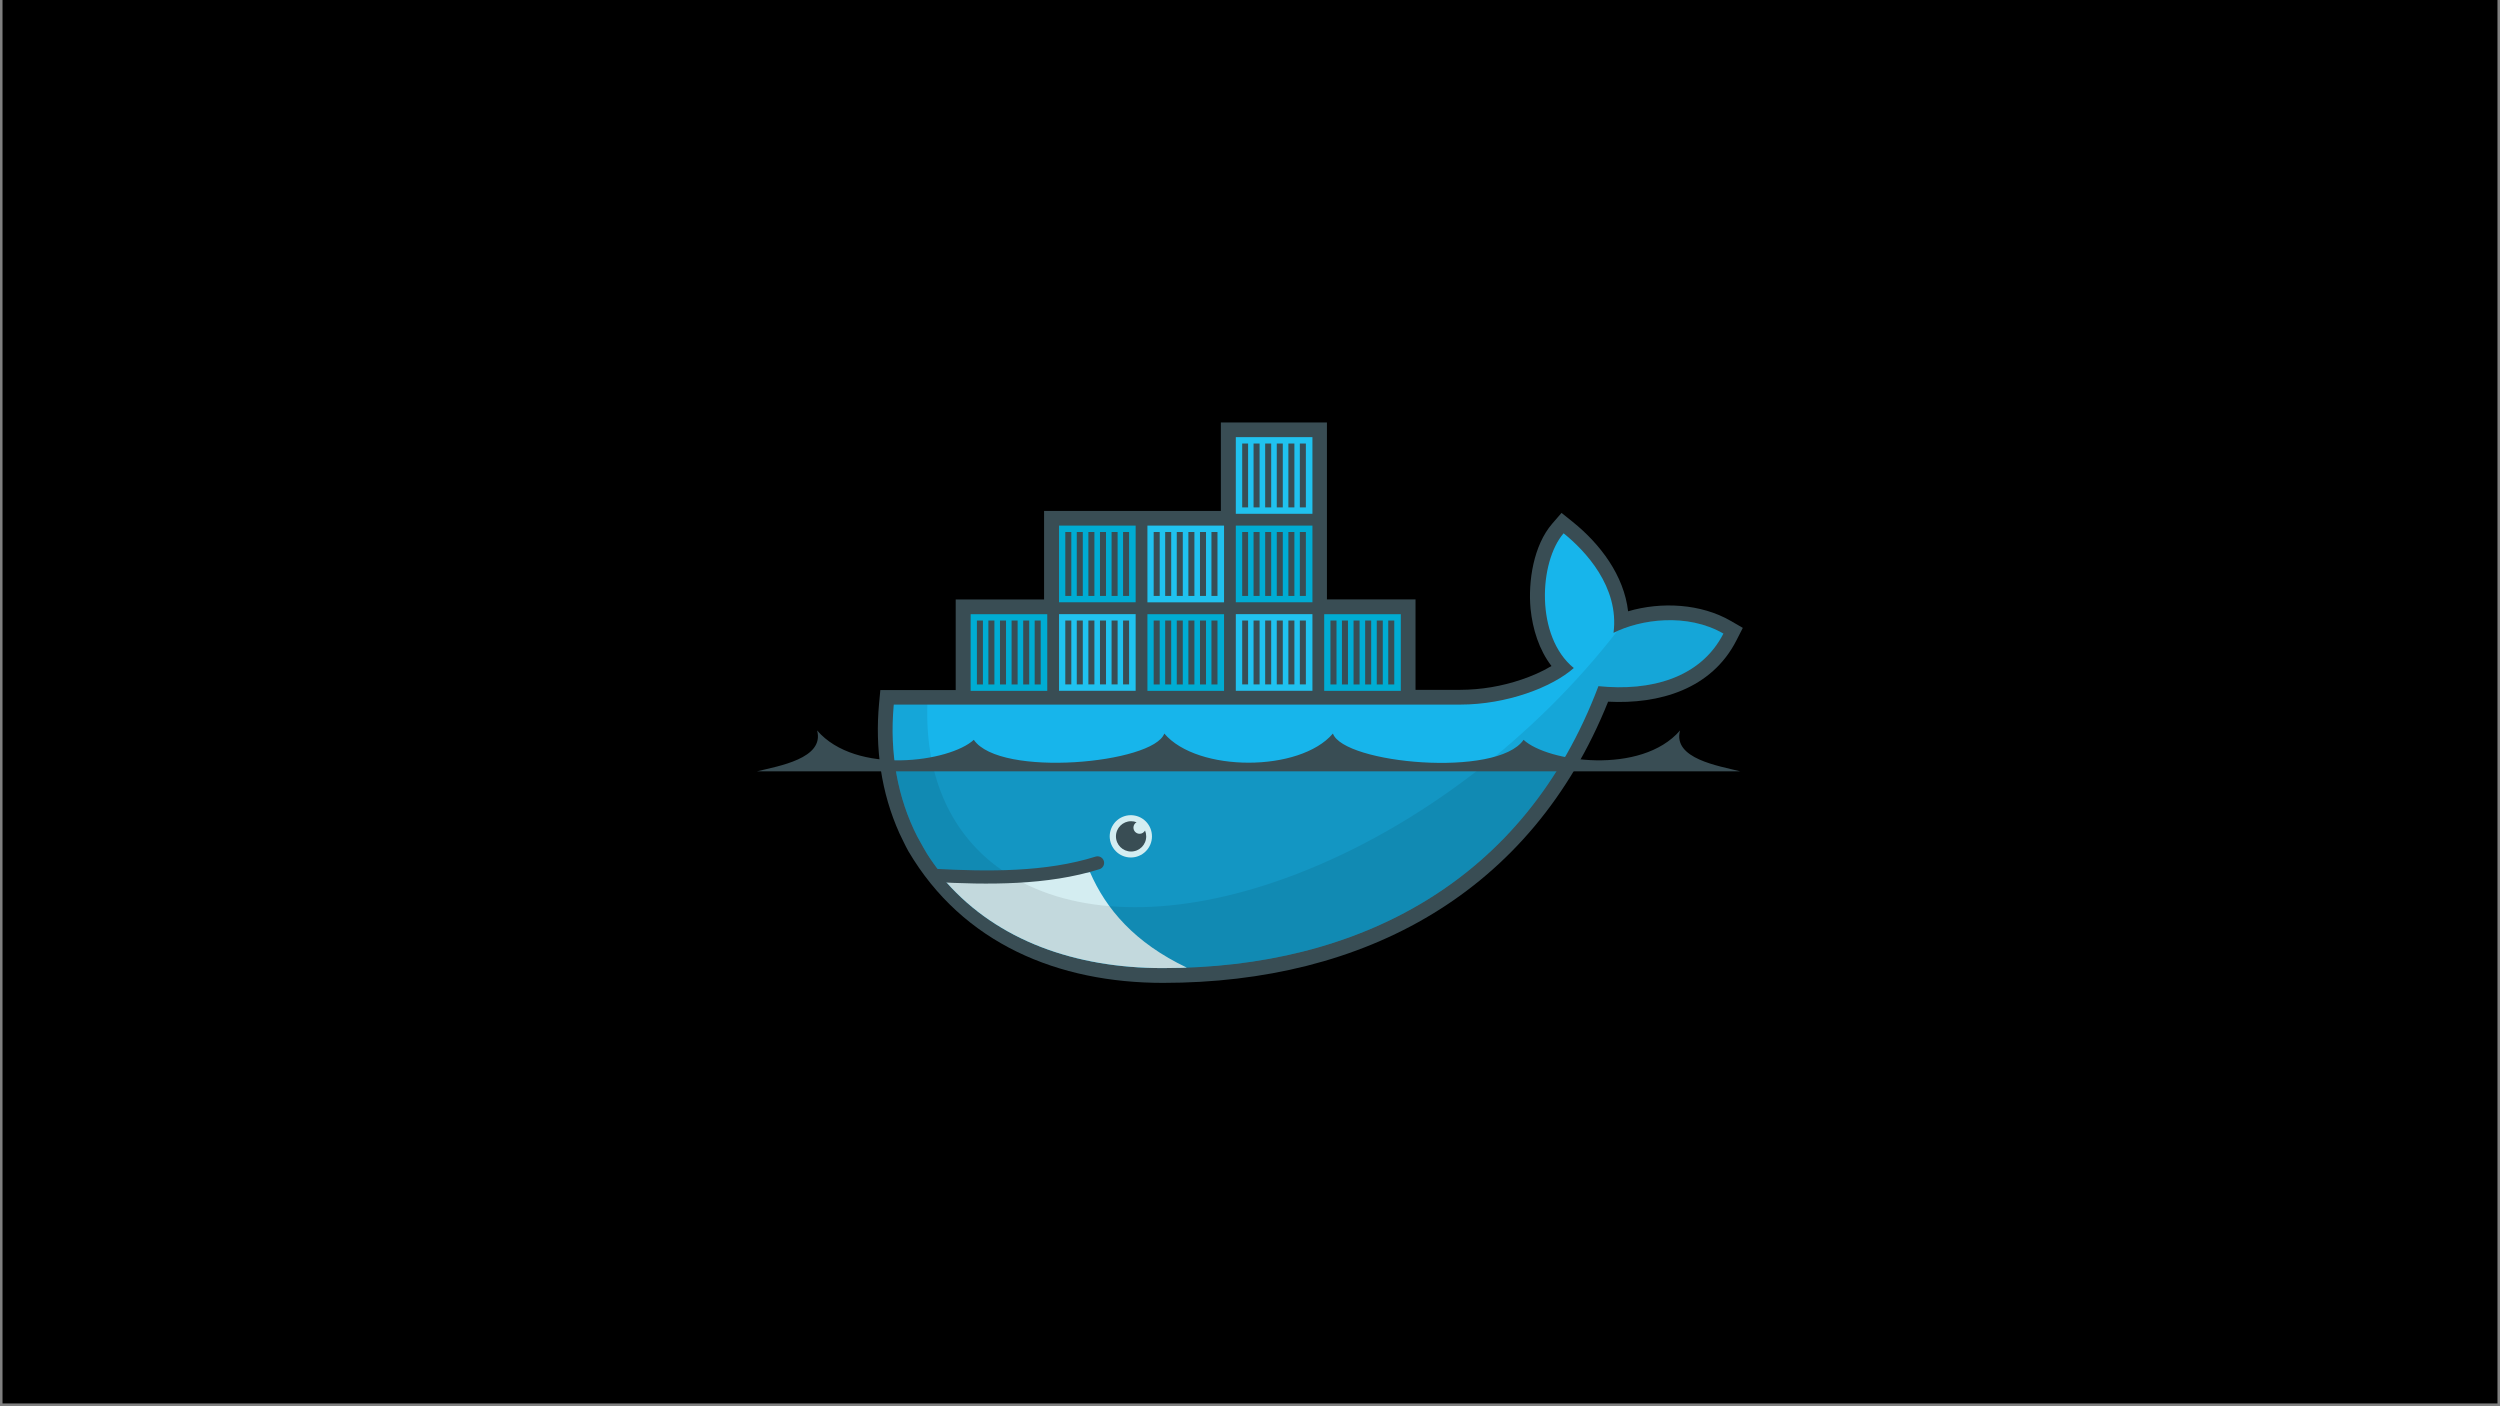
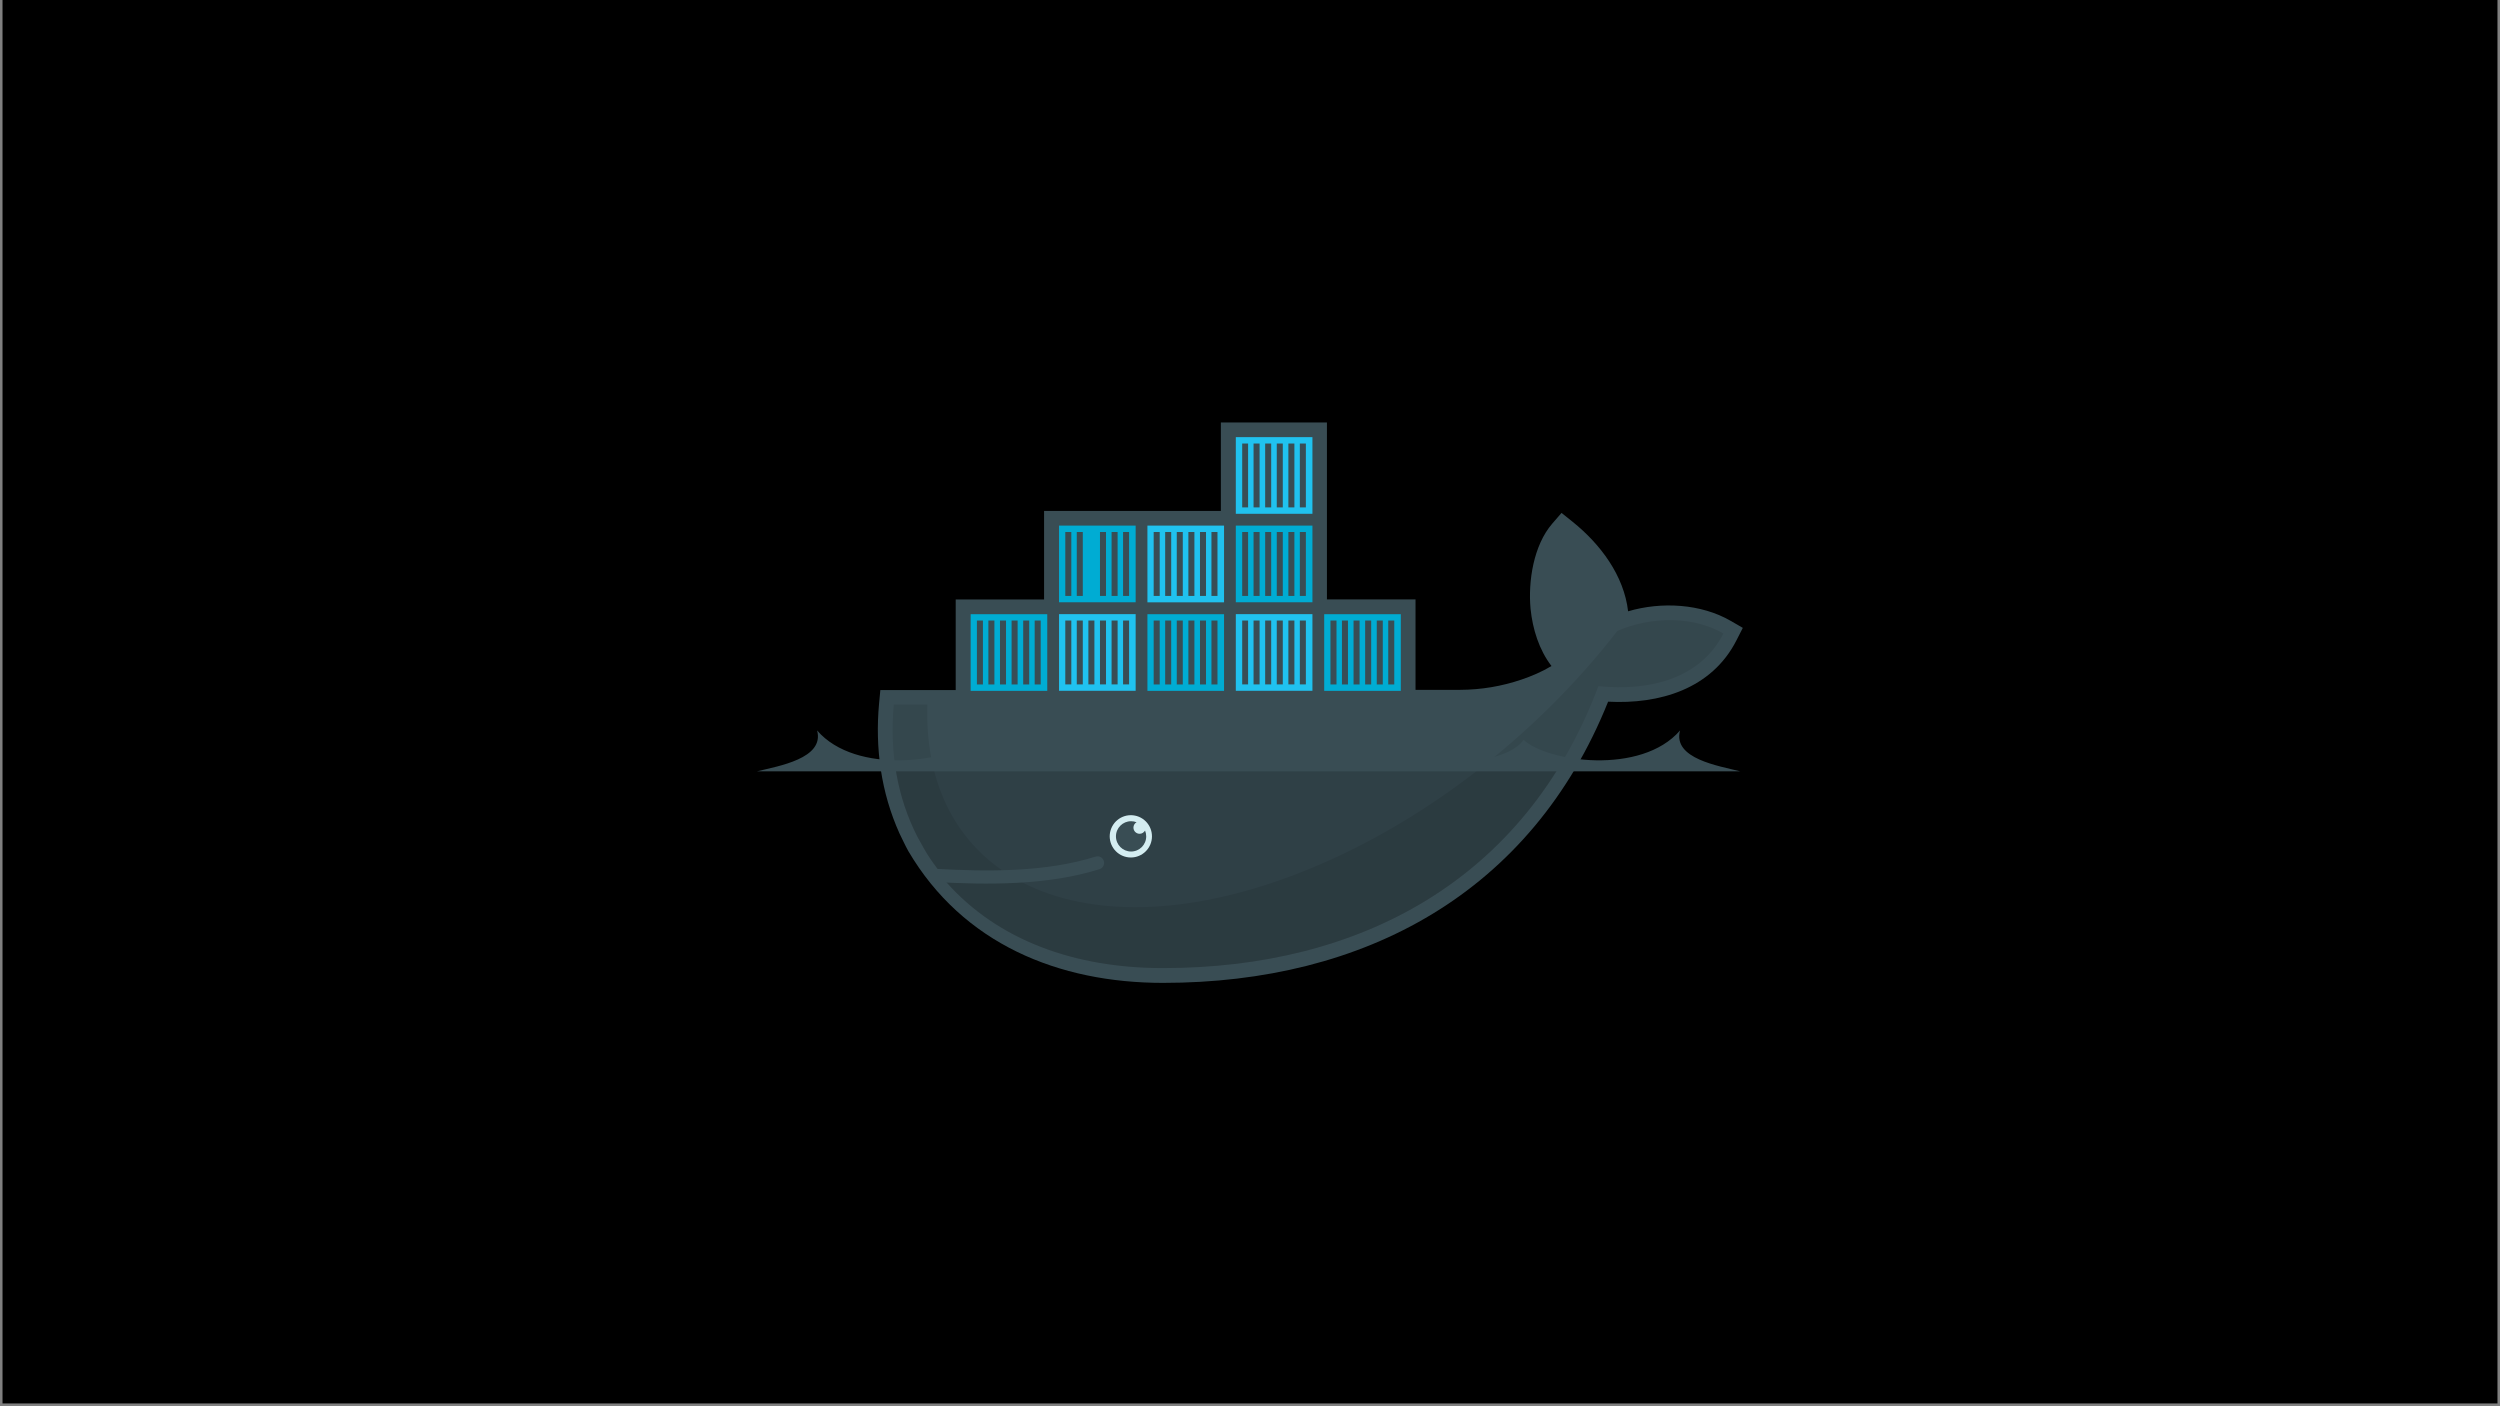
<svg xmlns="http://www.w3.org/2000/svg" width="1280" zoomAndPan="magnify" viewBox="0 0 960 540" height="720" preserveAspectRatio="xMidYMid meet" version="1.0">
  <rect x="0" y="0" width="960" height="540" fill="#808080" stroke="none" />
  <defs>
    <clipPath id="ade4dfb1cf">
      <path d="M 0.887 0 L 959.113 0 L 959.113 539 L 0.887 539 Z M 0.887 0 " clip-rule="nonzero" />
    </clipPath>
    <clipPath id="5a151423da">
      <path d="M 337 162 L 670 162 L 670 377.434 L 337 377.434 Z M 337 162 " clip-rule="nonzero" />
    </clipPath>
    <clipPath id="52d7eba9e0">
      <path d="M 474 167 L 504 167 L 504 198 L 474 198 Z M 474 167 " clip-rule="nonzero" />
    </clipPath>
    <clipPath id="53426fb128">
      <path d="M 403.512 165.164 L 403.512 233.531 L 370.855 233.531 L 370.855 267.715 L 343.512 267.715 L 343.207 270.688 C 341.5 289.309 344.746 306.488 352.207 321.176 L 354.711 325.676 C 356.195 328.379 357.977 330.914 359.816 333.387 C 361.652 335.863 362.32 337.227 363.48 338.867 C 383.207 361.043 412.609 371.746 446.559 371.746 C 521.742 371.746 585.547 338.398 613.789 263.48 C 633.816 265.539 653.039 260.395 661.797 243.277 C 647.844 235.219 629.914 237.801 619.582 243 L 646.957 165.156 L 540.078 233.523 L 505.938 233.523 L 505.938 165.156 Z M 403.512 165.164 " clip-rule="nonzero" />
    </clipPath>
    <clipPath id="438b939adc">
      <path d="M 478 170 L 501 170 L 501 195 L 478 195 Z M 478 170 " clip-rule="nonzero" />
    </clipPath>
    <clipPath id="40172682bc">
      <path d="M 403.512 165.164 L 403.512 233.531 L 370.855 233.531 L 370.855 267.715 L 343.512 267.715 L 343.207 270.688 C 341.5 289.309 344.746 306.488 352.207 321.176 L 354.711 325.676 C 356.195 328.379 357.977 330.914 359.816 333.387 C 361.652 335.863 362.32 337.227 363.48 338.867 C 383.207 361.043 412.609 371.746 446.559 371.746 C 521.742 371.746 585.547 338.398 613.789 263.48 C 633.816 265.539 653.039 260.395 661.797 243.277 C 647.844 235.219 629.914 237.801 619.582 243 L 646.957 165.156 L 540.078 233.523 L 505.938 233.523 L 505.938 165.156 Z M 403.512 165.164 " clip-rule="nonzero" />
    </clipPath>
    <clipPath id="117dcc1e77">
      <path d="M 477 169 L 502 169 L 502 197 L 477 197 Z M 477 169 " clip-rule="nonzero" />
    </clipPath>
    <clipPath id="b95be6b220">
      <path d="M 403.512 165.164 L 403.512 233.531 L 370.855 233.531 L 370.855 267.715 L 343.512 267.715 L 343.207 270.688 C 341.5 289.309 344.746 306.488 352.207 321.176 L 354.711 325.676 C 356.195 328.379 357.977 330.914 359.816 333.387 C 361.652 335.863 362.32 337.227 363.48 338.867 C 383.207 361.043 412.609 371.746 446.559 371.746 C 521.742 371.746 585.547 338.398 613.789 263.48 C 633.816 265.539 653.039 260.395 661.797 243.277 C 647.844 235.219 629.914 237.801 619.582 243 L 646.957 165.156 L 540.078 233.523 L 505.938 233.523 L 505.938 165.156 Z M 403.512 165.164 " clip-rule="nonzero" />
    </clipPath>
    <clipPath id="e4891bd1e6">
      <path d="M 508 167 L 538 167 L 538 198 L 508 198 Z M 508 167 " clip-rule="nonzero" />
    </clipPath>
    <clipPath id="588374de04">
      <path d="M 403.512 165.164 L 403.512 233.531 L 370.855 233.531 L 370.855 267.715 L 343.512 267.715 L 343.207 270.688 C 341.5 289.309 344.746 306.488 352.207 321.176 L 354.711 325.676 C 356.195 328.379 357.977 330.914 359.816 333.387 C 361.652 335.863 362.32 337.227 363.48 338.867 C 383.207 361.043 412.609 371.746 446.559 371.746 C 521.742 371.746 585.547 338.398 613.789 263.48 C 633.816 265.539 653.039 260.395 661.797 243.277 C 647.844 235.219 629.914 237.801 619.582 243 L 646.957 165.156 L 540.078 233.523 L 505.938 233.523 L 505.938 165.156 Z M 403.512 165.164 " clip-rule="nonzero" />
    </clipPath>
    <clipPath id="6c2da5d999">
      <path d="M 512 170 L 535 170 L 535 195 L 512 195 Z M 512 170 " clip-rule="nonzero" />
    </clipPath>
    <clipPath id="01799c05ff">
      <path d="M 403.512 165.164 L 403.512 233.531 L 370.855 233.531 L 370.855 267.715 L 343.512 267.715 L 343.207 270.688 C 341.5 289.309 344.746 306.488 352.207 321.176 L 354.711 325.676 C 356.195 328.379 357.977 330.914 359.816 333.387 C 361.652 335.863 362.32 337.227 363.48 338.867 C 383.207 361.043 412.609 371.746 446.559 371.746 C 521.742 371.746 585.547 338.398 613.789 263.48 C 633.816 265.539 653.039 260.395 661.797 243.277 C 647.844 235.219 629.914 237.801 619.582 243 L 646.957 165.156 L 540.078 233.523 L 505.938 233.523 L 505.938 165.156 Z M 403.512 165.164 " clip-rule="nonzero" />
    </clipPath>
    <clipPath id="8d44fca0ad">
      <path d="M 510 169 L 536 169 L 536 197 L 510 197 Z M 510 169 " clip-rule="nonzero" />
    </clipPath>
    <clipPath id="9899260c8b">
      <path d="M 403.512 165.164 L 403.512 233.531 L 370.855 233.531 L 370.855 267.715 L 343.512 267.715 L 343.207 270.688 C 341.5 289.309 344.746 306.488 352.207 321.176 L 354.711 325.676 C 356.195 328.379 357.977 330.914 359.816 333.387 C 361.652 335.863 362.32 337.227 363.48 338.867 C 383.207 361.043 412.609 371.746 446.559 371.746 C 521.742 371.746 585.547 338.398 613.789 263.48 C 633.816 265.539 653.039 260.395 661.797 243.277 C 647.844 235.219 629.914 237.801 619.582 243 L 646.957 165.156 L 540.078 233.523 L 505.938 233.523 L 505.938 165.156 Z M 403.512 165.164 " clip-rule="nonzero" />
    </clipPath>
    <clipPath id="f106f66920">
      <path d="M 342.652 201 L 369 201 L 369 232 L 342.652 232 Z M 342.652 201 " clip-rule="nonzero" />
    </clipPath>
    <clipPath id="edc0dc50ee">
      <path d="M 403.512 165.164 L 403.512 233.531 L 370.855 233.531 L 370.855 267.715 L 343.512 267.715 L 343.207 270.688 C 341.5 289.309 344.746 306.488 352.207 321.176 L 354.711 325.676 C 356.195 328.379 357.977 330.914 359.816 333.387 C 361.652 335.863 362.32 337.227 363.48 338.867 C 383.207 361.043 412.609 371.746 446.559 371.746 C 521.742 371.746 585.547 338.398 613.789 263.48 C 633.816 265.539 653.039 260.395 661.797 243.277 C 647.844 235.219 629.914 237.801 619.582 243 L 646.957 165.156 L 540.078 233.523 L 505.938 233.523 L 505.938 165.156 Z M 403.512 165.164 " clip-rule="nonzero" />
    </clipPath>
    <clipPath id="41f4d98e56">
      <path d="M 342.652 235 L 369 235 L 369 266 L 342.652 266 Z M 342.652 235 " clip-rule="nonzero" />
    </clipPath>
    <clipPath id="9cf42f4d67">
      <path d="M 403.512 165.164 L 403.512 233.531 L 370.855 233.531 L 370.855 267.715 L 343.512 267.715 L 343.207 270.688 C 341.5 289.309 344.746 306.488 352.207 321.176 L 354.711 325.676 C 356.195 328.379 357.977 330.914 359.816 333.387 C 361.652 335.863 362.32 337.227 363.48 338.867 C 383.207 361.043 412.609 371.746 446.559 371.746 C 521.742 371.746 585.547 338.398 613.789 263.48 C 633.816 265.539 653.039 260.395 661.797 243.277 C 647.844 235.219 629.914 237.801 619.582 243 L 646.957 165.156 L 540.078 233.523 L 505.938 233.523 L 505.938 165.156 Z M 403.512 165.164 " clip-rule="nonzero" />
    </clipPath>
    <clipPath id="47dca6e8ba">
      <path d="M 342.652 204 L 365 204 L 365 229 L 342.652 229 Z M 342.652 204 " clip-rule="nonzero" />
    </clipPath>
    <clipPath id="74134e1ced">
      <path d="M 403.512 165.164 L 403.512 233.531 L 370.855 233.531 L 370.855 267.715 L 343.512 267.715 L 343.207 270.688 C 341.5 289.309 344.746 306.488 352.207 321.176 L 354.711 325.676 C 356.195 328.379 357.977 330.914 359.816 333.387 C 361.652 335.863 362.32 337.227 363.48 338.867 C 383.207 361.043 412.609 371.746 446.559 371.746 C 521.742 371.746 585.547 338.398 613.789 263.48 C 633.816 265.539 653.039 260.395 661.797 243.277 C 647.844 235.219 629.914 237.801 619.582 243 L 646.957 165.156 L 540.078 233.523 L 505.938 233.523 L 505.938 165.156 Z M 403.512 165.164 " clip-rule="nonzero" />
    </clipPath>
    <clipPath id="2192681e7e">
      <path d="M 342.652 203 L 366 203 L 366 230 L 342.652 230 Z M 342.652 203 " clip-rule="nonzero" />
    </clipPath>
    <clipPath id="f09f484efb">
      <path d="M 403.512 165.164 L 403.512 233.531 L 370.855 233.531 L 370.855 267.715 L 343.512 267.715 L 343.207 270.688 C 341.5 289.309 344.746 306.488 352.207 321.176 L 354.711 325.676 C 356.195 328.379 357.977 330.914 359.816 333.387 C 361.652 335.863 362.32 337.227 363.48 338.867 C 383.207 361.043 412.609 371.746 446.559 371.746 C 521.742 371.746 585.547 338.398 613.789 263.48 C 633.816 265.539 653.039 260.395 661.797 243.277 C 647.844 235.219 629.914 237.801 619.582 243 L 646.957 165.156 L 540.078 233.523 L 505.938 233.523 L 505.938 165.156 Z M 403.512 165.164 " clip-rule="nonzero" />
    </clipPath>
    <clipPath id="80164dc9f2">
      <path d="M 342.652 238 L 365 238 L 365 263 L 342.652 263 Z M 342.652 238 " clip-rule="nonzero" />
    </clipPath>
    <clipPath id="4017f445d7">
      <path d="M 403.512 165.164 L 403.512 233.531 L 370.855 233.531 L 370.855 267.715 L 343.512 267.715 L 343.207 270.688 C 341.5 289.309 344.746 306.488 352.207 321.176 L 354.711 325.676 C 356.195 328.379 357.977 330.914 359.816 333.387 C 361.652 335.863 362.32 337.227 363.48 338.867 C 383.207 361.043 412.609 371.746 446.559 371.746 C 521.742 371.746 585.547 338.398 613.789 263.48 C 633.816 265.539 653.039 260.395 661.797 243.277 C 647.844 235.219 629.914 237.801 619.582 243 L 646.957 165.156 L 540.078 233.523 L 505.938 233.523 L 505.938 165.156 Z M 403.512 165.164 " clip-rule="nonzero" />
    </clipPath>
    <clipPath id="4e3bc9d535">
      <path d="M 342.652 237 L 366 237 L 366 264 L 342.652 264 Z M 342.652 237 " clip-rule="nonzero" />
    </clipPath>
    <clipPath id="1ea9229d78">
      <path d="M 403.512 165.164 L 403.512 233.531 L 370.855 233.531 L 370.855 267.715 L 343.512 267.715 L 343.207 270.688 C 341.5 289.309 344.746 306.488 352.207 321.176 L 354.711 325.676 C 356.195 328.379 357.977 330.914 359.816 333.387 C 361.652 335.863 362.32 337.227 363.48 338.867 C 383.207 361.043 412.609 371.746 446.559 371.746 C 521.742 371.746 585.547 338.398 613.789 263.48 C 633.816 265.539 653.039 260.395 661.797 243.277 C 647.844 235.219 629.914 237.801 619.582 243 L 646.957 165.156 L 540.078 233.523 L 505.938 233.523 L 505.938 165.156 Z M 403.512 165.164 " clip-rule="nonzero" />
    </clipPath>
    <clipPath id="0f286e1929">
      <path d="M 372 235 L 403 235 L 403 266 L 372 266 Z M 372 235 " clip-rule="nonzero" />
    </clipPath>
    <clipPath id="f1a5b3ea82">
      <path d="M 403.512 165.164 L 403.512 233.531 L 370.855 233.531 L 370.855 267.715 L 343.512 267.715 L 343.207 270.688 C 341.5 289.309 344.746 306.488 352.207 321.176 L 354.711 325.676 C 356.195 328.379 357.977 330.914 359.816 333.387 C 361.652 335.863 362.32 337.227 363.48 338.867 C 383.207 361.043 412.609 371.746 446.559 371.746 C 521.742 371.746 585.547 338.398 613.789 263.48 C 633.816 265.539 653.039 260.395 661.797 243.277 C 647.844 235.219 629.914 237.801 619.582 243 L 646.957 165.156 L 540.078 233.523 L 505.938 233.523 L 505.938 165.156 Z M 403.512 165.164 " clip-rule="nonzero" />
    </clipPath>
    <clipPath id="58876801e3">
      <path d="M 372 201 L 403 201 L 403 232 L 372 232 Z M 372 201 " clip-rule="nonzero" />
    </clipPath>
    <clipPath id="bb2779485b">
      <path d="M 403.512 165.164 L 403.512 233.531 L 370.855 233.531 L 370.855 267.715 L 343.512 267.715 L 343.207 270.688 C 341.5 289.309 344.746 306.488 352.207 321.176 L 354.711 325.676 C 356.195 328.379 357.977 330.914 359.816 333.387 C 361.652 335.863 362.32 337.227 363.48 338.867 C 383.207 361.043 412.609 371.746 446.559 371.746 C 521.742 371.746 585.547 338.398 613.789 263.48 C 633.816 265.539 653.039 260.395 661.797 243.277 C 647.844 235.219 629.914 237.801 619.582 243 L 646.957 165.156 L 540.078 233.523 L 505.938 233.523 L 505.938 165.156 Z M 403.512 165.164 " clip-rule="nonzero" />
    </clipPath>
    <clipPath id="5212d551c6">
      <path d="M 376 238 L 399 238 L 399 263 L 376 263 Z M 376 238 " clip-rule="nonzero" />
    </clipPath>
    <clipPath id="88b9f42535">
      <path d="M 403.512 165.164 L 403.512 233.531 L 370.855 233.531 L 370.855 267.715 L 343.512 267.715 L 343.207 270.688 C 341.5 289.309 344.746 306.488 352.207 321.176 L 354.711 325.676 C 356.195 328.379 357.977 330.914 359.816 333.387 C 361.652 335.863 362.32 337.227 363.48 338.867 C 383.207 361.043 412.609 371.746 446.559 371.746 C 521.742 371.746 585.547 338.398 613.789 263.48 C 633.816 265.539 653.039 260.395 661.797 243.277 C 647.844 235.219 629.914 237.801 619.582 243 L 646.957 165.156 L 540.078 233.523 L 505.938 233.523 L 505.938 165.156 Z M 403.512 165.164 " clip-rule="nonzero" />
    </clipPath>
    <clipPath id="4046b74b10">
      <path d="M 375 237 L 400 237 L 400 264 L 375 264 Z M 375 237 " clip-rule="nonzero" />
    </clipPath>
    <clipPath id="c58347b641">
      <path d="M 403.512 165.164 L 403.512 233.531 L 370.855 233.531 L 370.855 267.715 L 343.512 267.715 L 343.207 270.688 C 341.5 289.309 344.746 306.488 352.207 321.176 L 354.711 325.676 C 356.195 328.379 357.977 330.914 359.816 333.387 C 361.652 335.863 362.32 337.227 363.48 338.867 C 383.207 361.043 412.609 371.746 446.559 371.746 C 521.742 371.746 585.547 338.398 613.789 263.48 C 633.816 265.539 653.039 260.395 661.797 243.277 C 647.844 235.219 629.914 237.801 619.582 243 L 646.957 165.156 L 540.078 233.523 L 505.938 233.523 L 505.938 165.156 Z M 403.512 165.164 " clip-rule="nonzero" />
    </clipPath>
    <clipPath id="9be87f1725">
-       <path d="M 376 204 L 399 204 L 399 229 L 376 229 Z M 376 204 " clip-rule="nonzero" />
-     </clipPath>
+       </clipPath>
    <clipPath id="8b8bfaadf9">
      <path d="M 403.512 165.164 L 403.512 233.531 L 370.855 233.531 L 370.855 267.715 L 343.512 267.715 L 343.207 270.688 C 341.5 289.309 344.746 306.488 352.207 321.176 L 354.711 325.676 C 356.195 328.379 357.977 330.914 359.816 333.387 C 361.652 335.863 362.32 337.227 363.48 338.867 C 383.207 361.043 412.609 371.746 446.559 371.746 C 521.742 371.746 585.547 338.398 613.789 263.48 C 633.816 265.539 653.039 260.395 661.797 243.277 C 647.844 235.219 629.914 237.801 619.582 243 L 646.957 165.156 L 540.078 233.523 L 505.938 233.523 L 505.938 165.156 Z M 403.512 165.164 " clip-rule="nonzero" />
    </clipPath>
    <clipPath id="2f17cd3195">
      <path d="M 375 203 L 400 203 L 400 230 L 375 230 Z M 375 203 " clip-rule="nonzero" />
    </clipPath>
    <clipPath id="b00c6ef2bf">
      <path d="M 403.512 165.164 L 403.512 233.531 L 370.855 233.531 L 370.855 267.715 L 343.512 267.715 L 343.207 270.688 C 341.5 289.309 344.746 306.488 352.207 321.176 L 354.711 325.676 C 356.195 328.379 357.977 330.914 359.816 333.387 C 361.652 335.863 362.32 337.227 363.48 338.867 C 383.207 361.043 412.609 371.746 446.559 371.746 C 521.742 371.746 585.547 338.398 613.789 263.48 C 633.816 265.539 653.039 260.395 661.797 243.277 C 647.844 235.219 629.914 237.801 619.582 243 L 646.957 165.156 L 540.078 233.523 L 505.938 233.523 L 505.938 165.156 Z M 403.512 165.164 " clip-rule="nonzero" />
    </clipPath>
    <clipPath id="206040fb7b">
      <path d="M 406 201 L 437 201 L 437 232 L 406 232 Z M 406 201 " clip-rule="nonzero" />
    </clipPath>
    <clipPath id="5209224a3d">
      <path d="M 403.512 165.164 L 403.512 233.531 L 370.855 233.531 L 370.855 267.715 L 343.512 267.715 L 343.207 270.688 C 341.5 289.309 344.746 306.488 352.207 321.176 L 354.711 325.676 C 356.195 328.379 357.977 330.914 359.816 333.387 C 361.652 335.863 362.32 337.227 363.48 338.867 C 383.207 361.043 412.609 371.746 446.559 371.746 C 521.742 371.746 585.547 338.398 613.789 263.48 C 633.816 265.539 653.039 260.395 661.797 243.277 C 647.844 235.219 629.914 237.801 619.582 243 L 646.957 165.156 L 540.078 233.523 L 505.938 233.523 L 505.938 165.156 Z M 403.512 165.164 " clip-rule="nonzero" />
    </clipPath>
    <clipPath id="4c720d0587">
      <path d="M 406 235 L 437 235 L 437 266 L 406 266 Z M 406 235 " clip-rule="nonzero" />
    </clipPath>
    <clipPath id="0efb8ab868">
      <path d="M 403.512 165.164 L 403.512 233.531 L 370.855 233.531 L 370.855 267.715 L 343.512 267.715 L 343.207 270.688 C 341.5 289.309 344.746 306.488 352.207 321.176 L 354.711 325.676 C 356.195 328.379 357.977 330.914 359.816 333.387 C 361.652 335.863 362.32 337.227 363.48 338.867 C 383.207 361.043 412.609 371.746 446.559 371.746 C 521.742 371.746 585.547 338.398 613.789 263.48 C 633.816 265.539 653.039 260.395 661.797 243.277 C 647.844 235.219 629.914 237.801 619.582 243 L 646.957 165.156 L 540.078 233.523 L 505.938 233.523 L 505.938 165.156 Z M 403.512 165.164 " clip-rule="nonzero" />
    </clipPath>
    <clipPath id="9eda938785">
      <path d="M 410 204 L 433 204 L 433 229 L 410 229 Z M 410 204 " clip-rule="nonzero" />
    </clipPath>
    <clipPath id="bf929d787e">
      <path d="M 403.512 165.164 L 403.512 233.531 L 370.855 233.531 L 370.855 267.715 L 343.512 267.715 L 343.207 270.688 C 341.5 289.309 344.746 306.488 352.207 321.176 L 354.711 325.676 C 356.195 328.379 357.977 330.914 359.816 333.387 C 361.652 335.863 362.32 337.227 363.48 338.867 C 383.207 361.043 412.609 371.746 446.559 371.746 C 521.742 371.746 585.547 338.398 613.789 263.48 C 633.816 265.539 653.039 260.395 661.797 243.277 C 647.844 235.219 629.914 237.801 619.582 243 L 646.957 165.156 L 540.078 233.523 L 505.938 233.523 L 505.938 165.156 Z M 403.512 165.164 " clip-rule="nonzero" />
    </clipPath>
    <clipPath id="57520bdc2c">
      <path d="M 409 203 L 434 203 L 434 230 L 409 230 Z M 409 203 " clip-rule="nonzero" />
    </clipPath>
    <clipPath id="e8c39a70b5">
      <path d="M 403.512 165.164 L 403.512 233.531 L 370.855 233.531 L 370.855 267.715 L 343.512 267.715 L 343.207 270.688 C 341.5 289.309 344.746 306.488 352.207 321.176 L 354.711 325.676 C 356.195 328.379 357.977 330.914 359.816 333.387 C 361.652 335.863 362.32 337.227 363.48 338.867 C 383.207 361.043 412.609 371.746 446.559 371.746 C 521.742 371.746 585.547 338.398 613.789 263.48 C 633.816 265.539 653.039 260.395 661.797 243.277 C 647.844 235.219 629.914 237.801 619.582 243 L 646.957 165.156 L 540.078 233.523 L 505.938 233.523 L 505.938 165.156 Z M 403.512 165.164 " clip-rule="nonzero" />
    </clipPath>
    <clipPath id="af3b1208f4">
      <path d="M 410 238 L 433 238 L 433 263 L 410 263 Z M 410 238 " clip-rule="nonzero" />
    </clipPath>
    <clipPath id="92a03e1dba">
      <path d="M 403.512 165.164 L 403.512 233.531 L 370.855 233.531 L 370.855 267.715 L 343.512 267.715 L 343.207 270.688 C 341.5 289.309 344.746 306.488 352.207 321.176 L 354.711 325.676 C 356.195 328.379 357.977 330.914 359.816 333.387 C 361.652 335.863 362.32 337.227 363.48 338.867 C 383.207 361.043 412.609 371.746 446.559 371.746 C 521.742 371.746 585.547 338.398 613.789 263.48 C 633.816 265.539 653.039 260.395 661.797 243.277 C 647.844 235.219 629.914 237.801 619.582 243 L 646.957 165.156 L 540.078 233.523 L 505.938 233.523 L 505.938 165.156 Z M 403.512 165.164 " clip-rule="nonzero" />
    </clipPath>
    <clipPath id="9ec8c2cf5f">
      <path d="M 409 237 L 434 237 L 434 264 L 409 264 Z M 409 237 " clip-rule="nonzero" />
    </clipPath>
    <clipPath id="b324b28bfe">
      <path d="M 403.512 165.164 L 403.512 233.531 L 370.855 233.531 L 370.855 267.715 L 343.512 267.715 L 343.207 270.688 C 341.5 289.309 344.746 306.488 352.207 321.176 L 354.711 325.676 C 356.195 328.379 357.977 330.914 359.816 333.387 C 361.652 335.863 362.32 337.227 363.48 338.867 C 383.207 361.043 412.609 371.746 446.559 371.746 C 521.742 371.746 585.547 338.398 613.789 263.48 C 633.816 265.539 653.039 260.395 661.797 243.277 C 647.844 235.219 629.914 237.801 619.582 243 L 646.957 165.156 L 540.078 233.523 L 505.938 233.523 L 505.938 165.156 Z M 403.512 165.164 " clip-rule="nonzero" />
    </clipPath>
    <clipPath id="207936c1fd">
      <path d="M 440 235 L 471 235 L 471 266 L 440 266 Z M 440 235 " clip-rule="nonzero" />
    </clipPath>
    <clipPath id="1412ccda66">
      <path d="M 403.512 165.164 L 403.512 233.531 L 370.855 233.531 L 370.855 267.715 L 343.512 267.715 L 343.207 270.688 C 341.5 289.309 344.746 306.488 352.207 321.176 L 354.711 325.676 C 356.195 328.379 357.977 330.914 359.816 333.387 C 361.652 335.863 362.32 337.227 363.48 338.867 C 383.207 361.043 412.609 371.746 446.559 371.746 C 521.742 371.746 585.547 338.398 613.789 263.48 C 633.816 265.539 653.039 260.395 661.797 243.277 C 647.844 235.219 629.914 237.801 619.582 243 L 646.957 165.156 L 540.078 233.523 L 505.938 233.523 L 505.938 165.156 Z M 403.512 165.164 " clip-rule="nonzero" />
    </clipPath>
    <clipPath id="2be84c3e5d">
      <path d="M 440 201 L 471 201 L 471 232 L 440 232 Z M 440 201 " clip-rule="nonzero" />
    </clipPath>
    <clipPath id="1e9fff8fda">
      <path d="M 403.512 165.164 L 403.512 233.531 L 370.855 233.531 L 370.855 267.715 L 343.512 267.715 L 343.207 270.688 C 341.5 289.309 344.746 306.488 352.207 321.176 L 354.711 325.676 C 356.195 328.379 357.977 330.914 359.816 333.387 C 361.652 335.863 362.32 337.227 363.48 338.867 C 383.207 361.043 412.609 371.746 446.559 371.746 C 521.742 371.746 585.547 338.398 613.789 263.48 C 633.816 265.539 653.039 260.395 661.797 243.277 C 647.844 235.219 629.914 237.801 619.582 243 L 646.957 165.156 L 540.078 233.523 L 505.938 233.523 L 505.938 165.156 Z M 403.512 165.164 " clip-rule="nonzero" />
    </clipPath>
    <clipPath id="4114b10f6a">
      <path d="M 444 238 L 467 238 L 467 263 L 444 263 Z M 444 238 " clip-rule="nonzero" />
    </clipPath>
    <clipPath id="3b214a794b">
      <path d="M 403.512 165.164 L 403.512 233.531 L 370.855 233.531 L 370.855 267.715 L 343.512 267.715 L 343.207 270.688 C 341.5 289.309 344.746 306.488 352.207 321.176 L 354.711 325.676 C 356.195 328.379 357.977 330.914 359.816 333.387 C 361.652 335.863 362.32 337.227 363.48 338.867 C 383.207 361.043 412.609 371.746 446.559 371.746 C 521.742 371.746 585.547 338.398 613.789 263.48 C 633.816 265.539 653.039 260.395 661.797 243.277 C 647.844 235.219 629.914 237.801 619.582 243 L 646.957 165.156 L 540.078 233.523 L 505.938 233.523 L 505.938 165.156 Z M 403.512 165.164 " clip-rule="nonzero" />
    </clipPath>
    <clipPath id="b06ffd3ef2">
      <path d="M 443 237 L 468 237 L 468 264 L 443 264 Z M 443 237 " clip-rule="nonzero" />
    </clipPath>
    <clipPath id="e958251598">
      <path d="M 403.512 165.164 L 403.512 233.531 L 370.855 233.531 L 370.855 267.715 L 343.512 267.715 L 343.207 270.688 C 341.5 289.309 344.746 306.488 352.207 321.176 L 354.711 325.676 C 356.195 328.379 357.977 330.914 359.816 333.387 C 361.652 335.863 362.32 337.227 363.48 338.867 C 383.207 361.043 412.609 371.746 446.559 371.746 C 521.742 371.746 585.547 338.398 613.789 263.48 C 633.816 265.539 653.039 260.395 661.797 243.277 C 647.844 235.219 629.914 237.801 619.582 243 L 646.957 165.156 L 540.078 233.523 L 505.938 233.523 L 505.938 165.156 Z M 403.512 165.164 " clip-rule="nonzero" />
    </clipPath>
    <clipPath id="71e2101f8c">
      <path d="M 444 204 L 467 204 L 467 229 L 444 229 Z M 444 204 " clip-rule="nonzero" />
    </clipPath>
    <clipPath id="d60086662a">
      <path d="M 403.512 165.164 L 403.512 233.531 L 370.855 233.531 L 370.855 267.715 L 343.512 267.715 L 343.207 270.688 C 341.5 289.309 344.746 306.488 352.207 321.176 L 354.711 325.676 C 356.195 328.379 357.977 330.914 359.816 333.387 C 361.652 335.863 362.32 337.227 363.48 338.867 C 383.207 361.043 412.609 371.746 446.559 371.746 C 521.742 371.746 585.547 338.398 613.789 263.48 C 633.816 265.539 653.039 260.395 661.797 243.277 C 647.844 235.219 629.914 237.801 619.582 243 L 646.957 165.156 L 540.078 233.523 L 505.938 233.523 L 505.938 165.156 Z M 403.512 165.164 " clip-rule="nonzero" />
    </clipPath>
    <clipPath id="25f32c003e">
      <path d="M 443 203 L 468 203 L 468 230 L 443 230 Z M 443 203 " clip-rule="nonzero" />
    </clipPath>
    <clipPath id="9cebae1402">
      <path d="M 403.512 165.164 L 403.512 233.531 L 370.855 233.531 L 370.855 267.715 L 343.512 267.715 L 343.207 270.688 C 341.5 289.309 344.746 306.488 352.207 321.176 L 354.711 325.676 C 356.195 328.379 357.977 330.914 359.816 333.387 C 361.652 335.863 362.32 337.227 363.48 338.867 C 383.207 361.043 412.609 371.746 446.559 371.746 C 521.742 371.746 585.547 338.398 613.789 263.48 C 633.816 265.539 653.039 260.395 661.797 243.277 C 647.844 235.219 629.914 237.801 619.582 243 L 646.957 165.156 L 540.078 233.523 L 505.938 233.523 L 505.938 165.156 Z M 403.512 165.164 " clip-rule="nonzero" />
    </clipPath>
    <clipPath id="1a61a791dd">
      <path d="M 474 201 L 504 201 L 504 232 L 474 232 Z M 474 201 " clip-rule="nonzero" />
    </clipPath>
    <clipPath id="90f95a0f94">
      <path d="M 403.512 165.164 L 403.512 233.531 L 370.855 233.531 L 370.855 267.715 L 343.512 267.715 L 343.207 270.688 C 341.5 289.309 344.746 306.488 352.207 321.176 L 354.711 325.676 C 356.195 328.379 357.977 330.914 359.816 333.387 C 361.652 335.863 362.32 337.227 363.48 338.867 C 383.207 361.043 412.609 371.746 446.559 371.746 C 521.742 371.746 585.547 338.398 613.789 263.48 C 633.816 265.539 653.039 260.395 661.797 243.277 C 647.844 235.219 629.914 237.801 619.582 243 L 646.957 165.156 L 540.078 233.523 L 505.938 233.523 L 505.938 165.156 Z M 403.512 165.164 " clip-rule="nonzero" />
    </clipPath>
    <clipPath id="811ca66cec">
      <path d="M 474 235 L 504 235 L 504 266 L 474 266 Z M 474 235 " clip-rule="nonzero" />
    </clipPath>
    <clipPath id="4fb3a99c5e">
      <path d="M 403.512 165.164 L 403.512 233.531 L 370.855 233.531 L 370.855 267.715 L 343.512 267.715 L 343.207 270.688 C 341.5 289.309 344.746 306.488 352.207 321.176 L 354.711 325.676 C 356.195 328.379 357.977 330.914 359.816 333.387 C 361.652 335.863 362.32 337.227 363.48 338.867 C 383.207 361.043 412.609 371.746 446.559 371.746 C 521.742 371.746 585.547 338.398 613.789 263.48 C 633.816 265.539 653.039 260.395 661.797 243.277 C 647.844 235.219 629.914 237.801 619.582 243 L 646.957 165.156 L 540.078 233.523 L 505.938 233.523 L 505.938 165.156 Z M 403.512 165.164 " clip-rule="nonzero" />
    </clipPath>
    <clipPath id="b82adb7591">
      <path d="M 478 204 L 501 204 L 501 229 L 478 229 Z M 478 204 " clip-rule="nonzero" />
    </clipPath>
    <clipPath id="5cece325fe">
      <path d="M 403.512 165.164 L 403.512 233.531 L 370.855 233.531 L 370.855 267.715 L 343.512 267.715 L 343.207 270.688 C 341.5 289.309 344.746 306.488 352.207 321.176 L 354.711 325.676 C 356.195 328.379 357.977 330.914 359.816 333.387 C 361.652 335.863 362.32 337.227 363.48 338.867 C 383.207 361.043 412.609 371.746 446.559 371.746 C 521.742 371.746 585.547 338.398 613.789 263.48 C 633.816 265.539 653.039 260.395 661.797 243.277 C 647.844 235.219 629.914 237.801 619.582 243 L 646.957 165.156 L 540.078 233.523 L 505.938 233.523 L 505.938 165.156 Z M 403.512 165.164 " clip-rule="nonzero" />
    </clipPath>
    <clipPath id="d399f2c277">
      <path d="M 477 203 L 502 203 L 502 230 L 477 230 Z M 477 203 " clip-rule="nonzero" />
    </clipPath>
    <clipPath id="e97d2b8d59">
      <path d="M 403.512 165.164 L 403.512 233.531 L 370.855 233.531 L 370.855 267.715 L 343.512 267.715 L 343.207 270.688 C 341.5 289.309 344.746 306.488 352.207 321.176 L 354.711 325.676 C 356.195 328.379 357.977 330.914 359.816 333.387 C 361.652 335.863 362.32 337.227 363.48 338.867 C 383.207 361.043 412.609 371.746 446.559 371.746 C 521.742 371.746 585.547 338.398 613.789 263.48 C 633.816 265.539 653.039 260.395 661.797 243.277 C 647.844 235.219 629.914 237.801 619.582 243 L 646.957 165.156 L 540.078 233.523 L 505.938 233.523 L 505.938 165.156 Z M 403.512 165.164 " clip-rule="nonzero" />
    </clipPath>
    <clipPath id="6d7d29c3d0">
      <path d="M 478 238 L 501 238 L 501 263 L 478 263 Z M 478 238 " clip-rule="nonzero" />
    </clipPath>
    <clipPath id="a340fb770e">
      <path d="M 403.512 165.164 L 403.512 233.531 L 370.855 233.531 L 370.855 267.715 L 343.512 267.715 L 343.207 270.688 C 341.5 289.309 344.746 306.488 352.207 321.176 L 354.711 325.676 C 356.195 328.379 357.977 330.914 359.816 333.387 C 361.652 335.863 362.32 337.227 363.48 338.867 C 383.207 361.043 412.609 371.746 446.559 371.746 C 521.742 371.746 585.547 338.398 613.789 263.48 C 633.816 265.539 653.039 260.395 661.797 243.277 C 647.844 235.219 629.914 237.801 619.582 243 L 646.957 165.156 L 540.078 233.523 L 505.938 233.523 L 505.938 165.156 Z M 403.512 165.164 " clip-rule="nonzero" />
    </clipPath>
    <clipPath id="d4a20eea75">
      <path d="M 477 237 L 502 237 L 502 264 L 477 264 Z M 477 237 " clip-rule="nonzero" />
    </clipPath>
    <clipPath id="c4fb94270b">
      <path d="M 403.512 165.164 L 403.512 233.531 L 370.855 233.531 L 370.855 267.715 L 343.512 267.715 L 343.207 270.688 C 341.5 289.309 344.746 306.488 352.207 321.176 L 354.711 325.676 C 356.195 328.379 357.977 330.914 359.816 333.387 C 361.652 335.863 362.32 337.227 363.48 338.867 C 383.207 361.043 412.609 371.746 446.559 371.746 C 521.742 371.746 585.547 338.398 613.789 263.48 C 633.816 265.539 653.039 260.395 661.797 243.277 C 647.844 235.219 629.914 237.801 619.582 243 L 646.957 165.156 L 540.078 233.523 L 505.938 233.523 L 505.938 165.156 Z M 403.512 165.164 " clip-rule="nonzero" />
    </clipPath>
    <clipPath id="00ff9951bf">
      <path d="M 508 235 L 538 235 L 538 266 L 508 266 Z M 508 235 " clip-rule="nonzero" />
    </clipPath>
    <clipPath id="28b5f00d8b">
      <path d="M 403.512 165.164 L 403.512 233.531 L 370.855 233.531 L 370.855 267.715 L 343.512 267.715 L 343.207 270.688 C 341.5 289.309 344.746 306.488 352.207 321.176 L 354.711 325.676 C 356.195 328.379 357.977 330.914 359.816 333.387 C 361.652 335.863 362.32 337.227 363.48 338.867 C 383.207 361.043 412.609 371.746 446.559 371.746 C 521.742 371.746 585.547 338.398 613.789 263.48 C 633.816 265.539 653.039 260.395 661.797 243.277 C 647.844 235.219 629.914 237.801 619.582 243 L 646.957 165.156 L 540.078 233.523 L 505.938 233.523 L 505.938 165.156 Z M 403.512 165.164 " clip-rule="nonzero" />
    </clipPath>
    <clipPath id="c731631e8e">
      <path d="M 508 201 L 538 201 L 538 232 L 508 232 Z M 508 201 " clip-rule="nonzero" />
    </clipPath>
    <clipPath id="f53f03dcde">
      <path d="M 403.512 165.164 L 403.512 233.531 L 370.855 233.531 L 370.855 267.715 L 343.512 267.715 L 343.207 270.688 C 341.5 289.309 344.746 306.488 352.207 321.176 L 354.711 325.676 C 356.195 328.379 357.977 330.914 359.816 333.387 C 361.652 335.863 362.32 337.227 363.48 338.867 C 383.207 361.043 412.609 371.746 446.559 371.746 C 521.742 371.746 585.547 338.398 613.789 263.48 C 633.816 265.539 653.039 260.395 661.797 243.277 C 647.844 235.219 629.914 237.801 619.582 243 L 646.957 165.156 L 540.078 233.523 L 505.938 233.523 L 505.938 165.156 Z M 403.512 165.164 " clip-rule="nonzero" />
    </clipPath>
    <clipPath id="dd5b2f268c">
      <path d="M 512 238 L 535 238 L 535 263 L 512 263 Z M 512 238 " clip-rule="nonzero" />
    </clipPath>
    <clipPath id="ca26966350">
      <path d="M 403.512 165.164 L 403.512 233.531 L 370.855 233.531 L 370.855 267.715 L 343.512 267.715 L 343.207 270.688 C 341.5 289.309 344.746 306.488 352.207 321.176 L 354.711 325.676 C 356.195 328.379 357.977 330.914 359.816 333.387 C 361.652 335.863 362.32 337.227 363.48 338.867 C 383.207 361.043 412.609 371.746 446.559 371.746 C 521.742 371.746 585.547 338.398 613.789 263.48 C 633.816 265.539 653.039 260.395 661.797 243.277 C 647.844 235.219 629.914 237.801 619.582 243 L 646.957 165.156 L 540.078 233.523 L 505.938 233.523 L 505.938 165.156 Z M 403.512 165.164 " clip-rule="nonzero" />
    </clipPath>
    <clipPath id="168759938f">
      <path d="M 510 237 L 536 237 L 536 264 L 510 264 Z M 510 237 " clip-rule="nonzero" />
    </clipPath>
    <clipPath id="27ba00a484">
      <path d="M 403.512 165.164 L 403.512 233.531 L 370.855 233.531 L 370.855 267.715 L 343.512 267.715 L 343.207 270.688 C 341.5 289.309 344.746 306.488 352.207 321.176 L 354.711 325.676 C 356.195 328.379 357.977 330.914 359.816 333.387 C 361.652 335.863 362.32 337.227 363.48 338.867 C 383.207 361.043 412.609 371.746 446.559 371.746 C 521.742 371.746 585.547 338.398 613.789 263.48 C 633.816 265.539 653.039 260.395 661.797 243.277 C 647.844 235.219 629.914 237.801 619.582 243 L 646.957 165.156 L 540.078 233.523 L 505.938 233.523 L 505.938 165.156 Z M 403.512 165.164 " clip-rule="nonzero" />
    </clipPath>
    <clipPath id="4a89e4dc32">
      <path d="M 512 204 L 535 204 L 535 229 L 512 229 Z M 512 204 " clip-rule="nonzero" />
    </clipPath>
    <clipPath id="4e6eded7a8">
      <path d="M 403.512 165.164 L 403.512 233.531 L 370.855 233.531 L 370.855 267.715 L 343.512 267.715 L 343.207 270.688 C 341.5 289.309 344.746 306.488 352.207 321.176 L 354.711 325.676 C 356.195 328.379 357.977 330.914 359.816 333.387 C 361.652 335.863 362.32 337.227 363.48 338.867 C 383.207 361.043 412.609 371.746 446.559 371.746 C 521.742 371.746 585.547 338.398 613.789 263.48 C 633.816 265.539 653.039 260.395 661.797 243.277 C 647.844 235.219 629.914 237.801 619.582 243 L 646.957 165.156 L 540.078 233.523 L 505.938 233.523 L 505.938 165.156 Z M 403.512 165.164 " clip-rule="nonzero" />
    </clipPath>
    <clipPath id="6518964b52">
      <path d="M 510 203 L 536 203 L 536 230 L 510 230 Z M 510 203 " clip-rule="nonzero" />
    </clipPath>
    <clipPath id="164d80fa49">
      <path d="M 403.512 165.164 L 403.512 233.531 L 370.855 233.531 L 370.855 267.715 L 343.512 267.715 L 343.207 270.688 C 341.5 289.309 344.746 306.488 352.207 321.176 L 354.711 325.676 C 356.195 328.379 357.977 330.914 359.816 333.387 C 361.652 335.863 362.32 337.227 363.48 338.867 C 383.207 361.043 412.609 371.746 446.559 371.746 C 521.742 371.746 585.547 338.398 613.789 263.48 C 633.816 265.539 653.039 260.395 661.797 243.277 C 647.844 235.219 629.914 237.801 619.582 243 L 646.957 165.156 L 540.078 233.523 L 505.938 233.523 L 505.938 165.156 Z M 403.512 165.164 " clip-rule="nonzero" />
    </clipPath>
    <clipPath id="69a3b3b8be">
      <path d="M 342.652 204 L 661.797 204 L 661.797 371.75 L 342.652 371.75 Z M 342.652 204 " clip-rule="nonzero" />
    </clipPath>
    <clipPath id="349bfa88c2">
      <path d="M 403.512 165.164 L 403.512 233.531 L 370.855 233.531 L 370.855 267.715 L 343.512 267.715 L 343.207 270.688 C 341.5 289.309 344.746 306.488 352.207 321.176 L 354.711 325.676 C 356.195 328.379 357.977 330.914 359.816 333.387 C 361.652 335.863 362.32 337.227 363.48 338.867 C 383.207 361.043 412.609 371.746 446.559 371.746 C 521.742 371.746 585.547 338.398 613.789 263.48 C 633.816 265.539 653.039 260.395 661.797 243.277 C 647.844 235.219 629.914 237.801 619.582 243 L 646.957 165.156 L 540.078 233.523 L 505.938 233.523 L 505.938 165.156 Z M 403.512 165.164 " clip-rule="nonzero" />
    </clipPath>
    <clipPath id="826593a617">
      <path d="M 342.652 294 L 661.797 294 L 661.797 371.75 L 342.652 371.75 Z M 342.652 294 " clip-rule="nonzero" />
    </clipPath>
    <clipPath id="db2e7d2f76">
      <path d="M 403.512 165.164 L 403.512 233.531 L 370.855 233.531 L 370.855 267.715 L 343.512 267.715 L 343.207 270.688 C 341.5 289.309 344.746 306.488 352.207 321.176 L 354.711 325.676 C 356.195 328.379 357.977 330.914 359.816 333.387 C 361.652 335.863 362.32 337.227 363.48 338.867 C 383.207 361.043 412.609 371.746 446.559 371.746 C 521.742 371.746 585.547 338.398 613.789 263.48 C 633.816 265.539 653.039 260.395 661.797 243.277 C 647.844 235.219 629.914 237.801 619.582 243 L 646.957 165.156 L 540.078 233.523 L 505.938 233.523 L 505.938 165.156 Z M 403.512 165.164 " clip-rule="nonzero" />
    </clipPath>
    <clipPath id="f8c3019030">
      <path d="M 357 334 L 456 334 L 456 371.75 L 357 371.75 Z M 357 334 " clip-rule="nonzero" />
    </clipPath>
    <clipPath id="759747b68a">
      <path d="M 403.512 165.164 L 403.512 233.531 L 370.855 233.531 L 370.855 267.715 L 343.512 267.715 L 343.207 270.688 C 341.5 289.309 344.746 306.488 352.207 321.176 L 354.711 325.676 C 356.195 328.379 357.977 330.914 359.816 333.387 C 361.652 335.863 362.32 337.227 363.48 338.867 C 383.207 361.043 412.609 371.746 446.559 371.746 C 521.742 371.746 585.547 338.398 613.789 263.48 C 633.816 265.539 653.039 260.395 661.797 243.277 C 647.844 235.219 629.914 237.801 619.582 243 L 646.957 165.156 L 540.078 233.523 L 505.938 233.523 L 505.938 165.156 Z M 403.512 165.164 " clip-rule="nonzero" />
    </clipPath>
    <clipPath id="b83ae77eff">
      <path d="M 342.652 236 L 661.797 236 L 661.797 371.75 L 342.652 371.75 Z M 342.652 236 " clip-rule="nonzero" />
    </clipPath>
    <clipPath id="250600de29">
      <path d="M 403.512 165.164 L 403.512 233.531 L 370.855 233.531 L 370.855 267.715 L 343.512 267.715 L 343.207 270.688 C 341.5 289.309 344.746 306.488 352.207 321.176 L 354.711 325.676 C 356.195 328.379 357.977 330.914 359.816 333.387 C 361.652 335.863 362.32 337.227 363.48 338.867 C 383.207 361.043 412.609 371.746 446.559 371.746 C 521.742 371.746 585.547 338.398 613.789 263.48 C 633.816 265.539 653.039 260.395 661.797 243.277 C 647.844 235.219 629.914 237.801 619.582 243 L 646.957 165.156 L 540.078 233.523 L 505.938 233.523 L 505.938 165.156 Z M 403.512 165.164 " clip-rule="nonzero" />
    </clipPath>
  </defs>
  <g clip-path="url(#ade4dfb1cf)">
    <path fill="#ffffff" d="M 0.887 0 L 959.113 0 L 959.113 539 L 0.887 539 Z M 0.887 0 " fill-opacity="1" fill-rule="nonzero" />
    <path fill="#000000" d="M 0.887 0 L 959.113 0 L 959.113 539 L 0.887 539 Z M 0.887 0 " fill-opacity="1" fill-rule="nonzero" />
  </g>
  <g clip-path="url(#5a151423da)">
    <path fill="#394d54" d="M 509.621 230.16 L 543.562 230.16 L 543.562 264.898 L 560.723 264.898 C 568.801 264.859 576.66 263.539 584.309 260.938 C 588.008 259.684 592.137 257.945 595.77 255.754 C 590.98 249.492 588.535 241.59 587.734 233.781 C 586.75 223.184 588.891 209.379 596.059 201.082 L 599.629 196.953 L 603.891 200.371 C 614.598 208.984 623.602 221.016 625.191 234.738 C 638.078 230.941 653.215 231.844 664.582 238.41 L 669.242 241.105 L 666.793 245.902 C 657.25 264.656 637.152 270.477 617.516 269.445 C 588.125 342.727 524.148 377.426 446.578 377.426 C 406.496 377.426 369.73 362.422 348.797 326.824 C 347.566 324.609 346.52 322.301 345.402 320.031 C 338.332 304.359 335.977 287.191 337.566 270.129 L 338.051 264.996 L 366.988 264.996 L 366.988 230.184 L 400.926 230.184 L 400.926 196.203 L 468.812 196.203 L 468.812 162.223 L 509.543 162.223 L 509.543 230.191 " fill-opacity="1" fill-rule="nonzero" />
  </g>
  <g clip-path="url(#52d7eba9e0)">
    <g clip-path="url(#53426fb128)">
      <path fill="#20c2ef" d="M 474.555 167.852 L 503.973 167.852 L 503.973 197.309 L 474.551 197.309 Z M 474.555 167.852 " fill-opacity="1" fill-rule="nonzero" />
    </g>
  </g>
  <g clip-path="url(#438b939adc)">
    <g clip-path="url(#40172682bc)">
      <path fill="#000000" d="M 478.16 194.855 L 478.16 170.305 M 482.574 194.852 L 482.574 170.305 M 487.031 194.852 L 487.031 170.305 M 491.488 194.852 L 491.488 170.305 M 495.945 194.852 L 495.945 170.305 M 500.352 194.852 L 500.352 170.305 " fill-opacity="1" fill-rule="nonzero" />
    </g>
  </g>
  <g clip-path="url(#117dcc1e77)">
    <g clip-path="url(#b95be6b220)">
      <path stroke-linecap="butt" transform="matrix(1.484, 0, 0, 1.486, 290.698, 162.19)" fill="none" stroke-linejoin="miter" d="M 126.289 21.978 L 126.289 5.46 M 129.263 21.976 L 129.263 5.46 M 132.265 21.976 L 132.265 5.46 M 135.268 21.976 L 135.268 5.46 M 138.27 21.976 L 138.27 5.46 M 141.239 21.976 L 141.239 5.46 " stroke="#394d54" stroke-width="1.56" stroke-opacity="1" stroke-miterlimit="4" />
    </g>
  </g>
  <g clip-path="url(#e4891bd1e6)">
    <g clip-path="url(#588374de04)">
      <path fill="#00acd3" d="M 508.496 197.324 L 537.914 197.324 L 537.914 167.871 L 508.492 167.871 Z M 508.496 197.324 " fill-opacity="1" fill-rule="nonzero" />
    </g>
  </g>
  <g clip-path="url(#6c2da5d999)">
    <g clip-path="url(#01799c05ff)">
      <path fill="#000000" d="M 512.105 170.309 L 512.105 194.855 M 516.516 170.309 L 516.516 194.855 M 520.973 170.309 L 520.973 194.855 M 525.43 170.309 L 525.43 194.855 M 529.887 170.309 L 529.887 194.855 M 534.297 170.309 L 534.297 194.855 " fill-opacity="1" fill-rule="nonzero" />
    </g>
  </g>
  <g clip-path="url(#8d44fca0ad)">
    <g clip-path="url(#9899260c8b)">
      <path stroke-linecap="butt" transform="matrix(1.484, 0, 0, -1.486, 324.64, 202.971)" fill="none" stroke-linejoin="miter" d="M 126.291 21.976 L 126.291 5.46 M 129.262 21.976 L 129.262 5.46 M 132.265 21.976 L 132.265 5.46 M 135.267 21.976 L 135.267 5.46 M 138.27 21.976 L 138.27 5.46 M 141.241 21.976 L 141.241 5.46 " stroke="#394d54" stroke-width="1.56" stroke-opacity="1" stroke-miterlimit="4" />
    </g>
  </g>
  <g clip-path="url(#f106f66920)">
    <g clip-path="url(#edc0dc50ee)">
      <path fill="#00acd3" d="M 338.785 201.824 L 368.203 201.824 L 368.203 231.277 L 338.785 231.277 Z M 338.785 201.824 " fill-opacity="1" fill-rule="nonzero" />
    </g>
  </g>
  <g clip-path="url(#41f4d98e56)">
    <g clip-path="url(#9cf42f4d67)">
      <path fill="#20c2ef" d="M 338.785 235.82 L 368.203 235.82 L 368.203 265.277 L 338.785 265.277 Z M 338.785 235.82 " fill-opacity="1" fill-rule="nonzero" />
    </g>
  </g>
  <g clip-path="url(#47dca6e8ba)">
    <g clip-path="url(#74134e1ced)">
      <path fill="#000000" d="M 342.395 228.84 L 342.395 204.289 M 346.805 228.836 L 346.805 204.289 M 351.262 228.836 L 351.262 204.289 M 355.719 228.836 L 355.719 204.289 M 360.176 228.836 L 360.176 204.289 M 364.586 228.836 L 364.586 204.289 " fill-opacity="1" fill-rule="nonzero" />
    </g>
  </g>
  <g clip-path="url(#2192681e7e)">
    <g clip-path="url(#f09f484efb)">
      <path stroke-linecap="butt" transform="matrix(1.484, 0, 0, 1.486, 154.93, 196.175)" fill="none" stroke-linejoin="miter" d="M 126.291 21.978 L 126.291 5.46 M 129.262 21.976 L 129.262 5.46 M 132.264 21.976 L 132.264 5.46 M 135.267 21.976 L 135.267 5.46 M 138.27 21.976 L 138.27 5.46 M 141.241 21.976 L 141.241 5.46 " stroke="#394d54" stroke-width="1.56" stroke-opacity="1" stroke-miterlimit="4" />
    </g>
  </g>
  <g clip-path="url(#80164dc9f2)">
    <g clip-path="url(#4017f445d7)">
      <path fill="#000000" d="M 342.395 262.824 L 342.395 238.273 M 346.805 262.82 L 346.805 238.273 M 351.262 262.82 L 351.262 238.273 M 355.719 262.82 L 355.719 238.273 M 360.176 262.82 L 360.176 238.273 M 364.586 262.82 L 364.586 238.273 " fill-opacity="1" fill-rule="nonzero" />
    </g>
  </g>
  <g clip-path="url(#4e3bc9d535)">
    <g clip-path="url(#1ea9229d78)">
      <path stroke-linecap="butt" transform="matrix(1.484, 0, 0, 1.486, 154.93, 230.159)" fill="none" stroke-linejoin="miter" d="M 126.291 21.978 L 126.291 5.46 M 129.262 21.976 L 129.262 5.46 M 132.264 21.976 L 132.264 5.46 M 135.267 21.976 L 135.267 5.46 M 138.27 21.976 L 138.27 5.46 M 141.241 21.976 L 141.241 5.46 " stroke="#394d54" stroke-width="1.56" stroke-opacity="1" stroke-miterlimit="4" />
    </g>
  </g>
  <g clip-path="url(#0f286e1929)">
    <g clip-path="url(#f1a5b3ea82)">
      <path fill="#00acd3" d="M 372.727 265.293 L 402.145 265.293 L 402.145 235.84 L 372.727 235.84 Z M 372.727 265.293 " fill-opacity="1" fill-rule="nonzero" />
    </g>
  </g>
  <g clip-path="url(#58876801e3)">
    <g clip-path="url(#bb2779485b)">
      <path fill="#20c2ef" d="M 372.727 231.293 L 402.145 231.293 L 402.145 201.84 L 372.727 201.84 Z M 372.727 231.293 " fill-opacity="1" fill-rule="nonzero" />
    </g>
  </g>
  <g clip-path="url(#5212d551c6)">
    <g clip-path="url(#88b9f42535)">
      <path fill="#000000" d="M 376.336 238.277 L 376.336 262.824 M 380.746 238.277 L 380.746 262.824 M 385.203 238.277 L 385.203 262.824 M 389.66 238.277 L 389.66 262.824 M 394.117 238.277 L 394.117 262.824 M 398.527 238.277 L 398.527 262.824 " fill-opacity="1" fill-rule="nonzero" />
    </g>
  </g>
  <g clip-path="url(#4046b74b10)">
    <g clip-path="url(#c58347b641)">
      <path stroke-linecap="butt" transform="matrix(1.484, 0, 0, -1.486, 188.872, 270.94)" fill="none" stroke-linejoin="miter" d="M 126.29 21.977 L 126.29 5.461 M 129.261 21.977 L 129.261 5.461 M 132.264 21.977 L 132.264 5.461 M 135.267 21.977 L 135.267 5.461 M 138.269 21.977 L 138.269 5.461 M 141.24 21.977 L 141.24 5.461 " stroke="#394d54" stroke-width="1.56" stroke-opacity="1" stroke-miterlimit="4" />
    </g>
  </g>
  <g clip-path="url(#9be87f1725)">
    <g clip-path="url(#8b8bfaadf9)">
      <path fill="#000000" d="M 376.336 204.293 L 376.336 228.84 M 380.746 204.293 L 380.746 228.84 M 385.203 204.293 L 385.203 228.84 M 389.66 204.293 L 389.66 228.84 M 394.117 204.293 L 394.117 228.84 M 398.527 204.293 L 398.527 228.84 " fill-opacity="1" fill-rule="nonzero" />
    </g>
  </g>
  <g clip-path="url(#2f17cd3195)">
    <g clip-path="url(#b00c6ef2bf)">
      <path stroke-linecap="butt" transform="matrix(1.484, 0, 0, -1.486, 188.872, 236.955)" fill="none" stroke-linejoin="miter" d="M 126.29 21.977 L 126.29 5.46 M 129.261 21.977 L 129.261 5.46 M 132.264 21.977 L 132.264 5.46 M 135.267 21.977 L 135.267 5.46 M 138.269 21.977 L 138.269 5.46 M 141.24 21.977 L 141.24 5.46 " stroke="#394d54" stroke-width="1.56" stroke-opacity="1" stroke-miterlimit="4" />
    </g>
  </g>
  <g clip-path="url(#206040fb7b)">
    <g clip-path="url(#5209224a3d)">
      <path fill="#00acd3" d="M 406.672 201.824 L 436.09 201.824 L 436.09 231.277 L 406.668 231.277 Z M 406.672 201.824 " fill-opacity="1" fill-rule="nonzero" />
    </g>
  </g>
  <g clip-path="url(#4c720d0587)">
    <g clip-path="url(#0efb8ab868)">
      <path fill="#20c2ef" d="M 406.672 235.82 L 436.09 235.82 L 436.09 265.277 L 406.668 265.277 Z M 406.672 235.82 " fill-opacity="1" fill-rule="nonzero" />
    </g>
  </g>
  <g clip-path="url(#9eda938785)">
    <g clip-path="url(#bf929d787e)">
-       <path fill="#000000" d="M 410.277 228.84 L 410.277 204.289 M 414.688 228.836 L 414.688 204.289 M 419.145 228.836 L 419.145 204.289 M 423.602 228.836 L 423.602 204.289 M 428.059 228.836 L 428.059 204.289 M 432.469 228.836 L 432.469 204.289 " fill-opacity="1" fill-rule="nonzero" />
-     </g>
+       </g>
  </g>
  <g clip-path="url(#57520bdc2c)">
    <g clip-path="url(#e8c39a70b5)">
-       <path stroke-linecap="butt" transform="matrix(1.484, 0, 0, 1.486, 222.814, 196.175)" fill="none" stroke-linejoin="miter" d="M 126.29 21.978 L 126.29 5.46 M 129.261 21.976 L 129.261 5.46 M 132.264 21.976 L 132.264 5.46 M 135.266 21.976 L 135.266 5.46 M 138.269 21.976 L 138.269 5.46 M 141.24 21.976 L 141.24 5.46 " stroke="#394d54" stroke-width="1.56" stroke-opacity="1" stroke-miterlimit="4" />
+       <path stroke-linecap="butt" transform="matrix(1.484, 0, 0, 1.486, 222.814, 196.175)" fill="none" stroke-linejoin="miter" d="M 126.29 21.978 L 126.29 5.46 M 129.261 21.976 L 129.261 5.46 M 132.264 21.976 M 135.266 21.976 L 135.266 5.46 M 138.269 21.976 L 138.269 5.46 M 141.24 21.976 L 141.24 5.46 " stroke="#394d54" stroke-width="1.56" stroke-opacity="1" stroke-miterlimit="4" />
    </g>
  </g>
  <g clip-path="url(#af3b1208f4)">
    <g clip-path="url(#92a03e1dba)">
-       <path fill="#000000" d="M 410.277 262.824 L 410.277 238.273 M 414.688 262.82 L 414.688 238.273 M 419.145 262.82 L 419.145 238.273 M 423.602 262.82 L 423.602 238.273 M 428.059 262.82 L 428.059 238.273 M 432.469 262.82 L 432.469 238.273 " fill-opacity="1" fill-rule="nonzero" />
-     </g>
+       </g>
  </g>
  <g clip-path="url(#9ec8c2cf5f)">
    <g clip-path="url(#b324b28bfe)">
      <path stroke-linecap="butt" transform="matrix(1.484, 0, 0, 1.486, 222.814, 230.159)" fill="none" stroke-linejoin="miter" d="M 126.29 21.978 L 126.29 5.46 M 129.261 21.976 L 129.261 5.46 M 132.264 21.976 L 132.264 5.46 M 135.266 21.976 L 135.266 5.46 M 138.269 21.976 L 138.269 5.46 M 141.24 21.976 L 141.24 5.46 " stroke="#394d54" stroke-width="1.56" stroke-opacity="1" stroke-miterlimit="4" />
    </g>
  </g>
  <g clip-path="url(#207936c1fd)">
    <g clip-path="url(#1412ccda66)">
      <path fill="#00acd3" d="M 440.613 265.293 L 470.031 265.293 L 470.031 235.84 L 440.609 235.84 Z M 440.613 265.293 " fill-opacity="1" fill-rule="nonzero" />
    </g>
  </g>
  <g clip-path="url(#2be84c3e5d)">
    <g clip-path="url(#1e9fff8fda)">
      <path fill="#20c2ef" d="M 440.613 231.293 L 470.031 231.293 L 470.031 201.84 L 440.609 201.84 Z M 440.613 231.293 " fill-opacity="1" fill-rule="nonzero" />
    </g>
  </g>
  <g clip-path="url(#4114b10f6a)">
    <g clip-path="url(#3b214a794b)">
      <path fill="#000000" d="M 444.219 238.277 L 444.219 262.824 M 448.633 238.277 L 448.633 262.824 M 453.086 238.277 L 453.086 262.824 M 457.547 238.277 L 457.547 262.824 M 462.004 238.277 L 462.004 262.824 M 466.41 238.277 L 466.41 262.824 " fill-opacity="1" fill-rule="nonzero" />
    </g>
  </g>
  <g clip-path="url(#b06ffd3ef2)">
    <g clip-path="url(#e958251598)">
      <path stroke-linecap="butt" transform="matrix(1.484, 0, 0, -1.486, 256.756, 270.94)" fill="none" stroke-linejoin="miter" d="M 126.289 21.977 L 126.289 5.461 M 129.263 21.977 L 129.263 5.461 M 132.263 21.977 L 132.263 5.461 M 135.268 21.977 L 135.268 5.461 M 138.271 21.977 L 138.271 5.461 M 141.239 21.977 L 141.239 5.461 " stroke="#394d54" stroke-width="1.56" stroke-opacity="1" stroke-miterlimit="4" />
    </g>
  </g>
  <g clip-path="url(#71e2101f8c)">
    <g clip-path="url(#d60086662a)">
      <path fill="#000000" d="M 444.219 204.293 L 444.219 228.84 M 448.633 204.293 L 448.633 228.84 M 453.086 204.293 L 453.086 228.84 M 457.547 204.293 L 457.547 228.84 M 462.004 204.293 L 462.004 228.84 M 466.41 204.293 L 466.41 228.84 " fill-opacity="1" fill-rule="nonzero" />
    </g>
  </g>
  <g clip-path="url(#25f32c003e)">
    <g clip-path="url(#9cebae1402)">
      <path stroke-linecap="butt" transform="matrix(1.484, 0, 0, -1.486, 256.756, 236.955)" fill="none" stroke-linejoin="miter" d="M 126.289 21.977 L 126.289 5.46 M 129.263 21.977 L 129.263 5.46 M 132.263 21.977 L 132.263 5.46 M 135.268 21.977 L 135.268 5.46 M 138.271 21.977 L 138.271 5.46 M 141.239 21.977 L 141.239 5.46 " stroke="#394d54" stroke-width="1.56" stroke-opacity="1" stroke-miterlimit="4" />
    </g>
  </g>
  <g clip-path="url(#1a61a791dd)">
    <g clip-path="url(#90f95a0f94)">
      <path fill="#00acd3" d="M 474.555 201.824 L 503.973 201.824 L 503.973 231.277 L 474.551 231.277 Z M 474.555 201.824 " fill-opacity="1" fill-rule="nonzero" />
    </g>
  </g>
  <g clip-path="url(#811ca66cec)">
    <g clip-path="url(#4fb3a99c5e)">
      <path fill="#20c2ef" d="M 474.555 235.82 L 503.973 235.82 L 503.973 265.277 L 474.551 265.277 Z M 474.555 235.82 " fill-opacity="1" fill-rule="nonzero" />
    </g>
  </g>
  <g clip-path="url(#b82adb7591)">
    <g clip-path="url(#5cece325fe)">
      <path fill="#000000" d="M 478.16 228.84 L 478.16 204.289 M 482.574 228.836 L 482.574 204.289 M 487.031 228.836 L 487.031 204.289 M 491.488 228.836 L 491.488 204.289 M 495.945 228.836 L 495.945 204.289 M 500.352 228.836 L 500.352 204.289 " fill-opacity="1" fill-rule="nonzero" />
    </g>
  </g>
  <g clip-path="url(#d399f2c277)">
    <g clip-path="url(#e97d2b8d59)">
      <path stroke-linecap="butt" transform="matrix(1.484, 0, 0, 1.486, 290.698, 196.175)" fill="none" stroke-linejoin="miter" d="M 126.289 21.978 L 126.289 5.46 M 129.263 21.976 L 129.263 5.46 M 132.265 21.976 L 132.265 5.46 M 135.268 21.976 L 135.268 5.46 M 138.27 21.976 L 138.27 5.46 M 141.239 21.976 L 141.239 5.46 " stroke="#394d54" stroke-width="1.56" stroke-opacity="1" stroke-miterlimit="4" />
    </g>
  </g>
  <g clip-path="url(#6d7d29c3d0)">
    <g clip-path="url(#a340fb770e)">
      <path fill="#000000" d="M 478.16 262.824 L 478.16 238.273 M 482.574 262.82 L 482.574 238.273 M 487.031 262.82 L 487.031 238.273 M 491.488 262.82 L 491.488 238.273 M 495.945 262.82 L 495.945 238.273 M 500.352 262.82 L 500.352 238.273 " fill-opacity="1" fill-rule="nonzero" />
    </g>
  </g>
  <g clip-path="url(#d4a20eea75)">
    <g clip-path="url(#c4fb94270b)">
      <path stroke-linecap="butt" transform="matrix(1.484, 0, 0, 1.486, 290.698, 230.159)" fill="none" stroke-linejoin="miter" d="M 126.289 21.978 L 126.289 5.46 M 129.263 21.976 L 129.263 5.46 M 132.265 21.976 L 132.265 5.46 M 135.268 21.976 L 135.268 5.46 M 138.27 21.976 L 138.27 5.46 M 141.239 21.976 L 141.239 5.46 " stroke="#394d54" stroke-width="1.56" stroke-opacity="1" stroke-miterlimit="4" />
    </g>
  </g>
  <g clip-path="url(#00ff9951bf)">
    <g clip-path="url(#28b5f00d8b)">
      <path fill="#00acd3" d="M 508.496 265.293 L 537.914 265.293 L 537.914 235.84 L 508.492 235.84 Z M 508.496 265.293 " fill-opacity="1" fill-rule="nonzero" />
    </g>
  </g>
  <g clip-path="url(#c731631e8e)">
    <g clip-path="url(#f53f03dcde)">
      <path fill="#20c2ef" d="M 508.496 231.293 L 537.914 231.293 L 537.914 201.84 L 508.492 201.84 Z M 508.496 231.293 " fill-opacity="1" fill-rule="nonzero" />
    </g>
  </g>
  <g clip-path="url(#dd5b2f268c)">
    <g clip-path="url(#ca26966350)">
      <path fill="#000000" d="M 512.105 238.277 L 512.105 262.824 M 516.516 238.277 L 516.516 262.824 M 520.973 238.277 L 520.973 262.824 M 525.43 238.277 L 525.43 262.824 M 529.887 238.277 L 529.887 262.824 M 534.297 238.277 L 534.297 262.824 " fill-opacity="1" fill-rule="nonzero" />
    </g>
  </g>
  <g clip-path="url(#168759938f)">
    <g clip-path="url(#27ba00a484)">
      <path stroke-linecap="butt" transform="matrix(1.484, 0, 0, -1.486, 324.64, 270.94)" fill="none" stroke-linejoin="miter" d="M 126.291 21.977 L 126.291 5.461 M 129.262 21.977 L 129.262 5.461 M 132.265 21.977 L 132.265 5.461 M 135.267 21.977 L 135.267 5.461 M 138.27 21.977 L 138.27 5.461 M 141.241 21.977 L 141.241 5.461 " stroke="#394d54" stroke-width="1.56" stroke-opacity="1" stroke-miterlimit="4" />
    </g>
  </g>
  <g clip-path="url(#4a89e4dc32)">
    <g clip-path="url(#4e6eded7a8)">
      <path fill="#000000" d="M 512.105 204.293 L 512.105 228.84 M 516.516 204.293 L 516.516 228.84 M 520.973 204.293 L 520.973 228.84 M 525.43 204.293 L 525.43 228.84 M 529.887 204.293 L 529.887 228.84 M 534.297 204.293 L 534.297 228.84 " fill-opacity="1" fill-rule="nonzero" />
    </g>
  </g>
  <g clip-path="url(#6518964b52)">
    <g clip-path="url(#164d80fa49)">
      <path stroke-linecap="butt" transform="matrix(1.484, 0, 0, -1.486, 324.64, 236.955)" fill="none" stroke-linejoin="miter" d="M 126.291 21.977 L 126.291 5.46 M 129.262 21.977 L 129.262 5.46 M 132.265 21.977 L 132.265 5.46 M 135.267 21.977 L 135.267 5.46 M 138.27 21.977 L 138.27 5.46 M 141.241 21.977 L 141.241 5.46 " stroke="#394d54" stroke-width="1.56" stroke-opacity="1" stroke-miterlimit="4" />
    </g>
  </g>
  <g clip-path="url(#69a3b3b8be)">
    <g clip-path="url(#349bfa88c2)">
-       <path fill="#17b5eb" d="M 619.594 243.012 C 621.871 225.305 608.633 211.391 600.426 204.789 C 590.965 215.738 589.496 244.438 604.336 256.52 C 596.055 263.887 578.602 270.562 560.73 270.562 L 341.16 270.562 C 339.422 289.242 341.16 379.184 341.16 379.184 L 663.273 379.184 L 661.809 243.305 C 647.855 235.242 629.918 237.812 619.586 243.012 " fill-opacity="1" fill-rule="nonzero" />
-     </g>
+       </g>
  </g>
  <g clip-path="url(#826593a617)">
    <g clip-path="url(#db2e7d2f76)">
      <path fill="#000000" d="M 341.168 294.465 L 341.168 379.184 L 663.281 379.184 L 663.281 294.465 " fill-opacity="0.17" fill-rule="nonzero" />
    </g>
  </g>
  <g clip-path="url(#f8c3019030)">
    <g clip-path="url(#759747b68a)">
-       <path fill="#d4edf1" d="M 455.82 371.602 C 435.723 362.055 424.691 349.07 418.555 334.902 L 357.496 337.562 L 388.668 379.176 L 455.816 371.598 " fill-opacity="1" fill-rule="nonzero" />
-     </g>
+       </g>
  </g>
  <g clip-path="url(#b83ae77eff)">
    <g clip-path="url(#250600de29)">
      <path fill="#000000" d="M 620.977 242.355 L 620.977 242.398 C 590.012 282.379 545.594 317.277 497.91 335.617 C 455.375 351.977 418.289 352.055 392.703 338.918 C 389.949 337.359 387.246 335.629 384.539 333.996 C 365.781 320.867 355.219 299.156 356.105 270.551 L 341.172 270.551 L 341.172 379.184 L 663.285 379.184 L 663.285 236.504 L 626.176 236.504 Z M 620.977 242.355 " fill-opacity="0.085" fill-rule="nonzero" />
    </g>
  </g>
  <path stroke-linecap="round" transform="matrix(8.038, 0, 0, 8.049, 266.016, 258.757)" fill="none" stroke-linejoin="miter" d="M 11.496 9.613 C 14.112 9.756 16.903 9.783 19.338 9.019 " stroke="#394d54" stroke-width="0.628" stroke-opacity="1" stroke-miterlimit="4" />
  <path fill="#d4edf1" d="M 442.355 321.156 C 442.355 321.691 442.305 322.219 442.199 322.742 C 442.094 323.266 441.941 323.77 441.738 324.262 C 441.531 324.758 441.281 325.223 440.988 325.668 C 440.691 326.109 440.355 326.52 439.977 326.898 C 439.602 327.273 439.191 327.609 438.75 327.906 C 438.309 328.203 437.84 328.453 437.348 328.656 C 436.855 328.863 436.348 329.016 435.828 329.121 C 435.305 329.227 434.777 329.277 434.246 329.277 C 433.711 329.277 433.184 329.227 432.664 329.121 C 432.141 329.02 431.633 328.863 431.141 328.66 C 430.648 328.457 430.18 328.207 429.738 327.91 C 429.293 327.613 428.883 327.277 428.508 326.898 C 428.129 326.523 427.793 326.113 427.496 325.668 C 427.203 325.227 426.953 324.758 426.746 324.266 C 426.543 323.773 426.387 323.266 426.285 322.742 C 426.18 322.219 426.129 321.691 426.125 321.156 C 426.125 320.625 426.18 320.094 426.281 319.57 C 426.387 319.047 426.539 318.539 426.746 318.047 C 426.949 317.555 427.199 317.086 427.496 316.641 C 427.793 316.195 428.129 315.785 428.504 315.41 C 428.883 315.031 429.293 314.695 429.734 314.398 C 430.18 314.102 430.645 313.852 431.137 313.648 C 431.633 313.441 432.141 313.289 432.66 313.184 C 433.184 313.082 433.711 313.027 434.246 313.027 C 434.777 313.027 435.305 313.082 435.828 313.188 C 436.352 313.289 436.859 313.445 437.352 313.648 C 437.844 313.855 438.309 314.105 438.754 314.402 C 439.195 314.699 439.605 315.035 439.98 315.41 C 440.359 315.789 440.695 316.199 440.988 316.645 C 441.285 317.086 441.535 317.555 441.738 318.047 C 441.941 318.543 442.098 319.051 442.199 319.57 C 442.305 320.094 442.355 320.625 442.355 321.156 Z M 442.355 321.156 " fill-opacity="1" fill-rule="nonzero" />
  <path fill="#394d54" d="M 436.434 315.742 C 435.727 316.145 435.242 316.914 435.242 317.801 C 435.242 319.113 436.305 320.176 437.613 320.176 C 438.516 320.176 439.223 319.676 439.703 318.938 C 439.996 319.648 440.145 320.395 440.145 321.164 C 440.145 324.383 437.543 326.984 434.336 326.984 C 431.125 326.984 428.523 324.375 428.523 321.164 C 428.523 317.953 431.125 315.348 434.336 315.348 C 435.062 315.344 435.762 315.477 436.441 315.742 Z M 290.695 296.184 L 668.215 296.184 C 659.992 294.09 642.211 291.352 645.145 280.488 C 630.191 297.809 594.148 292.562 585.055 284.094 C 574.926 298.805 515.949 293.211 511.84 281.68 C 499.141 296.602 459.793 296.602 447.09 281.68 C 442.977 293.141 384.004 298.742 373.941 284.094 C 364.762 292.562 328.715 297.816 313.766 280.488 C 316.699 291.273 298.91 294.172 290.695 296.184 " fill-opacity="1" fill-rule="nonzero" />
</svg>